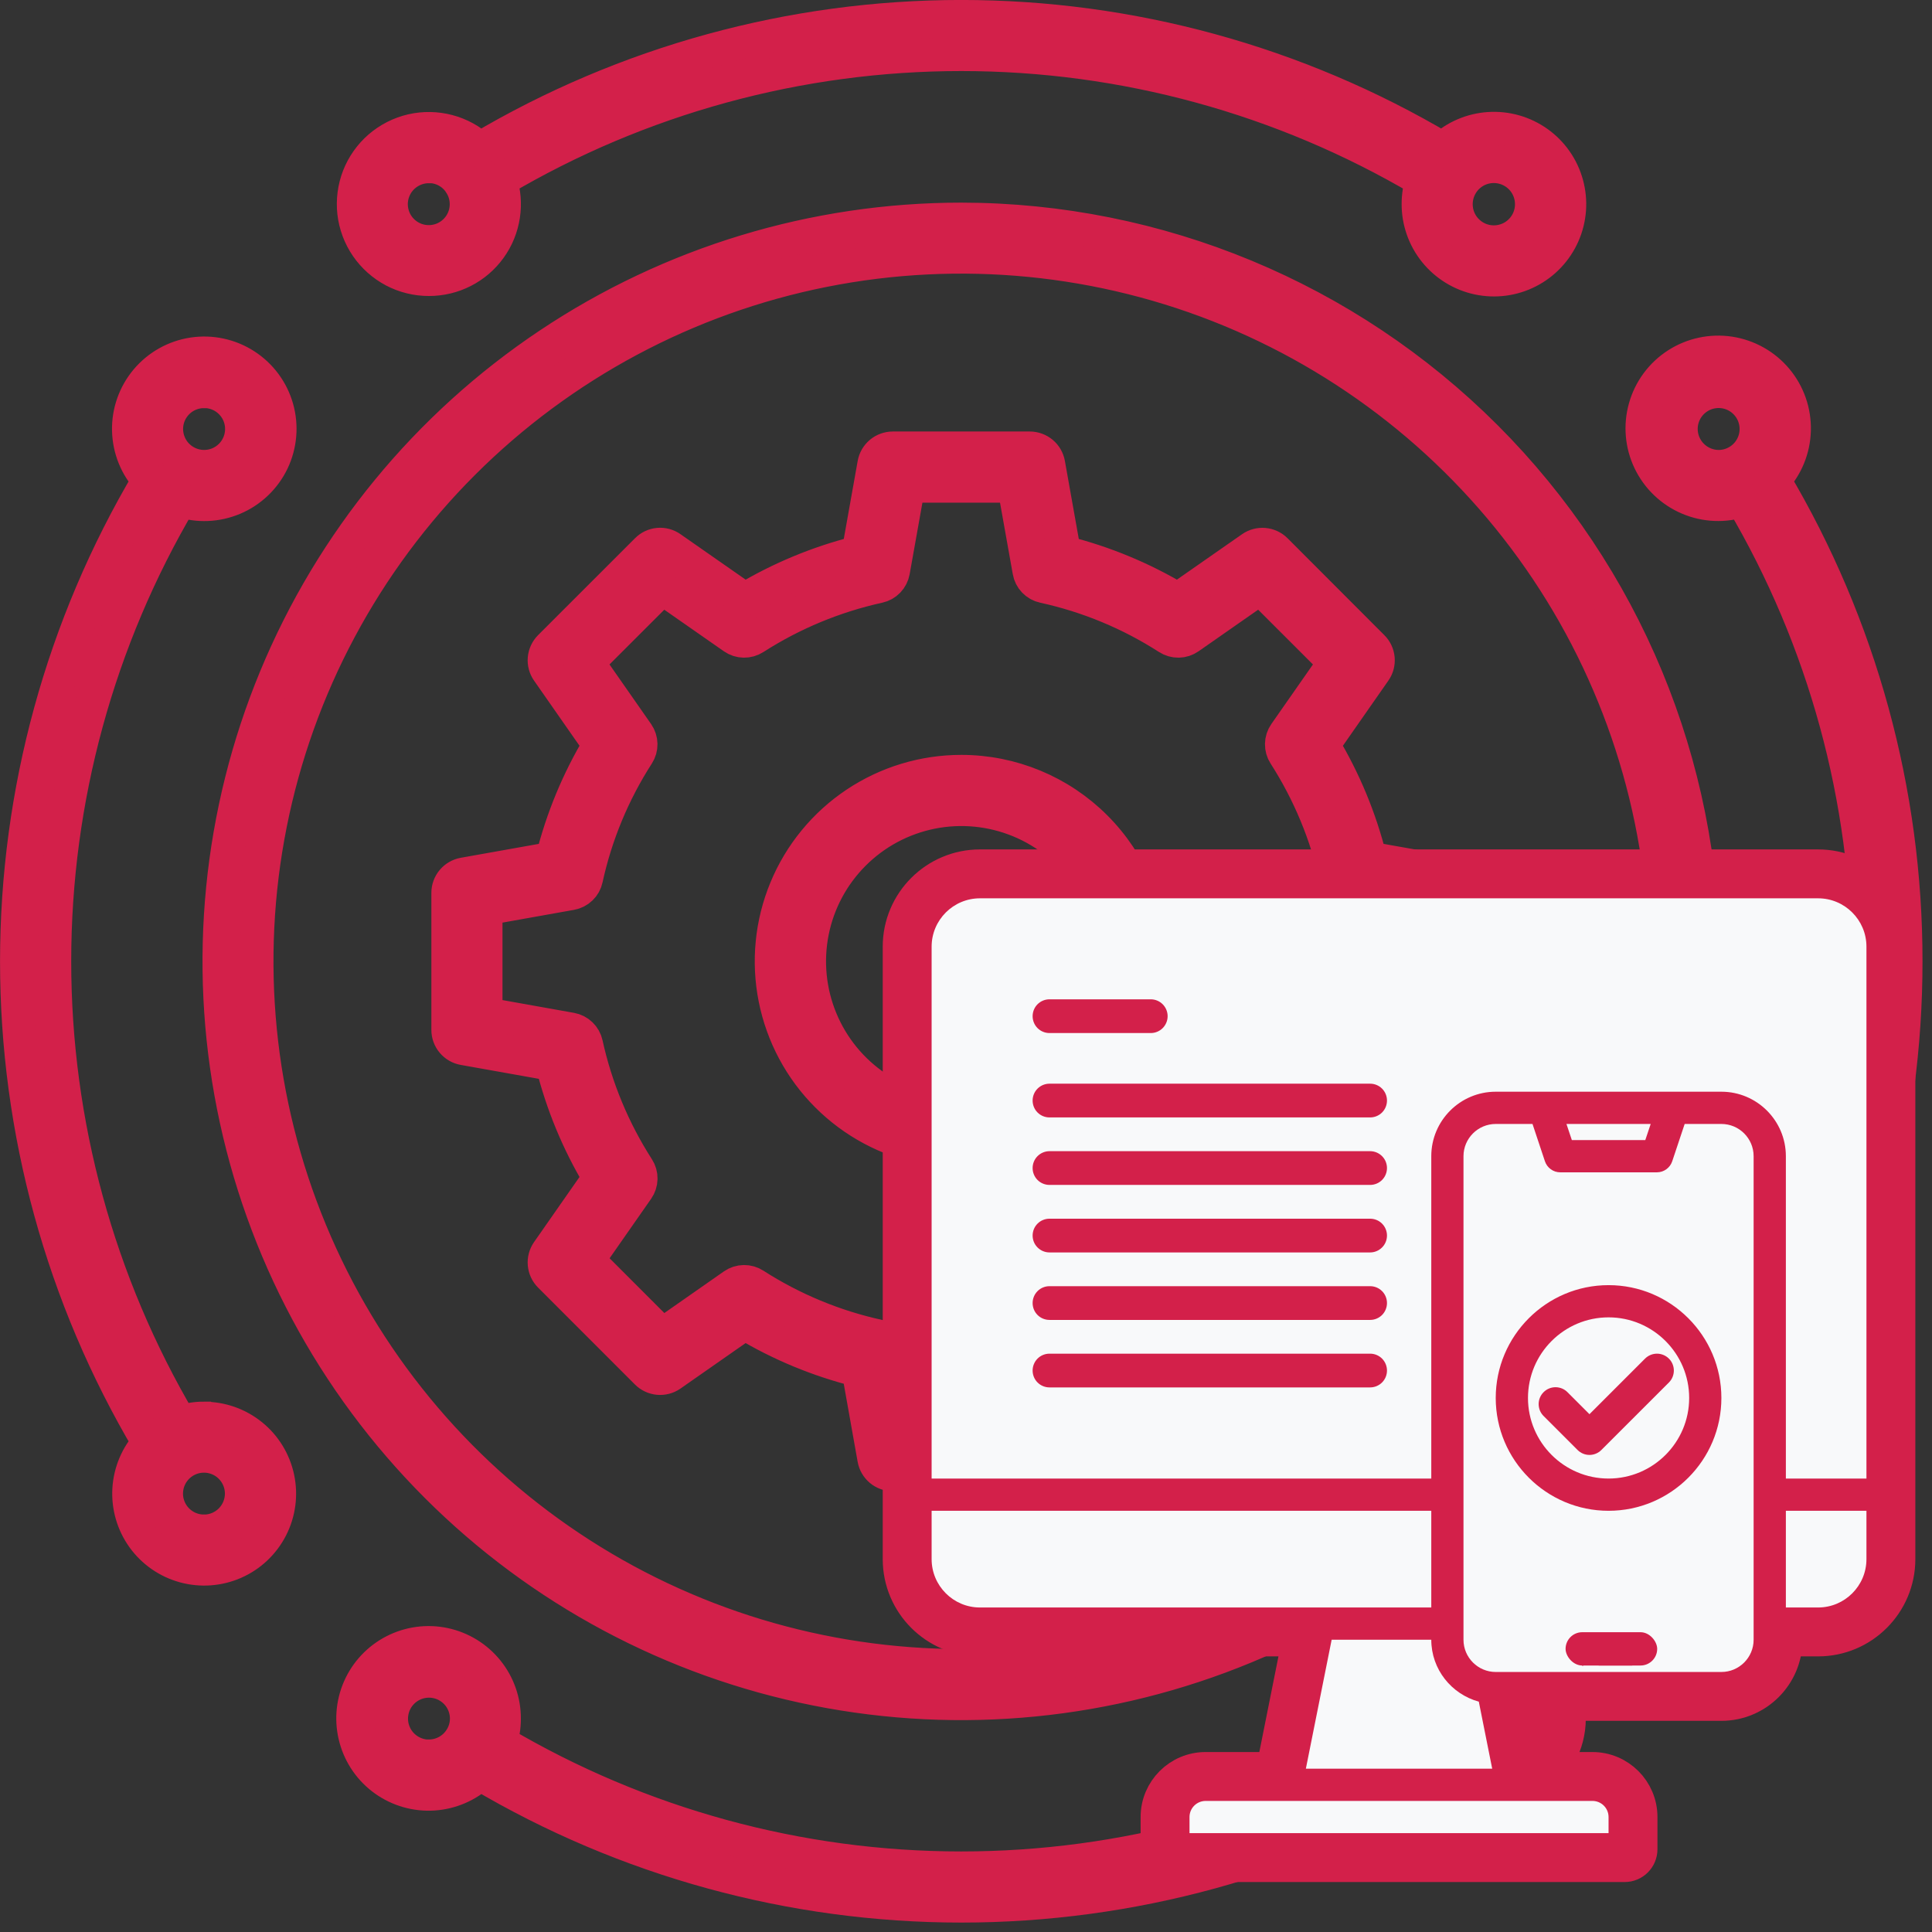
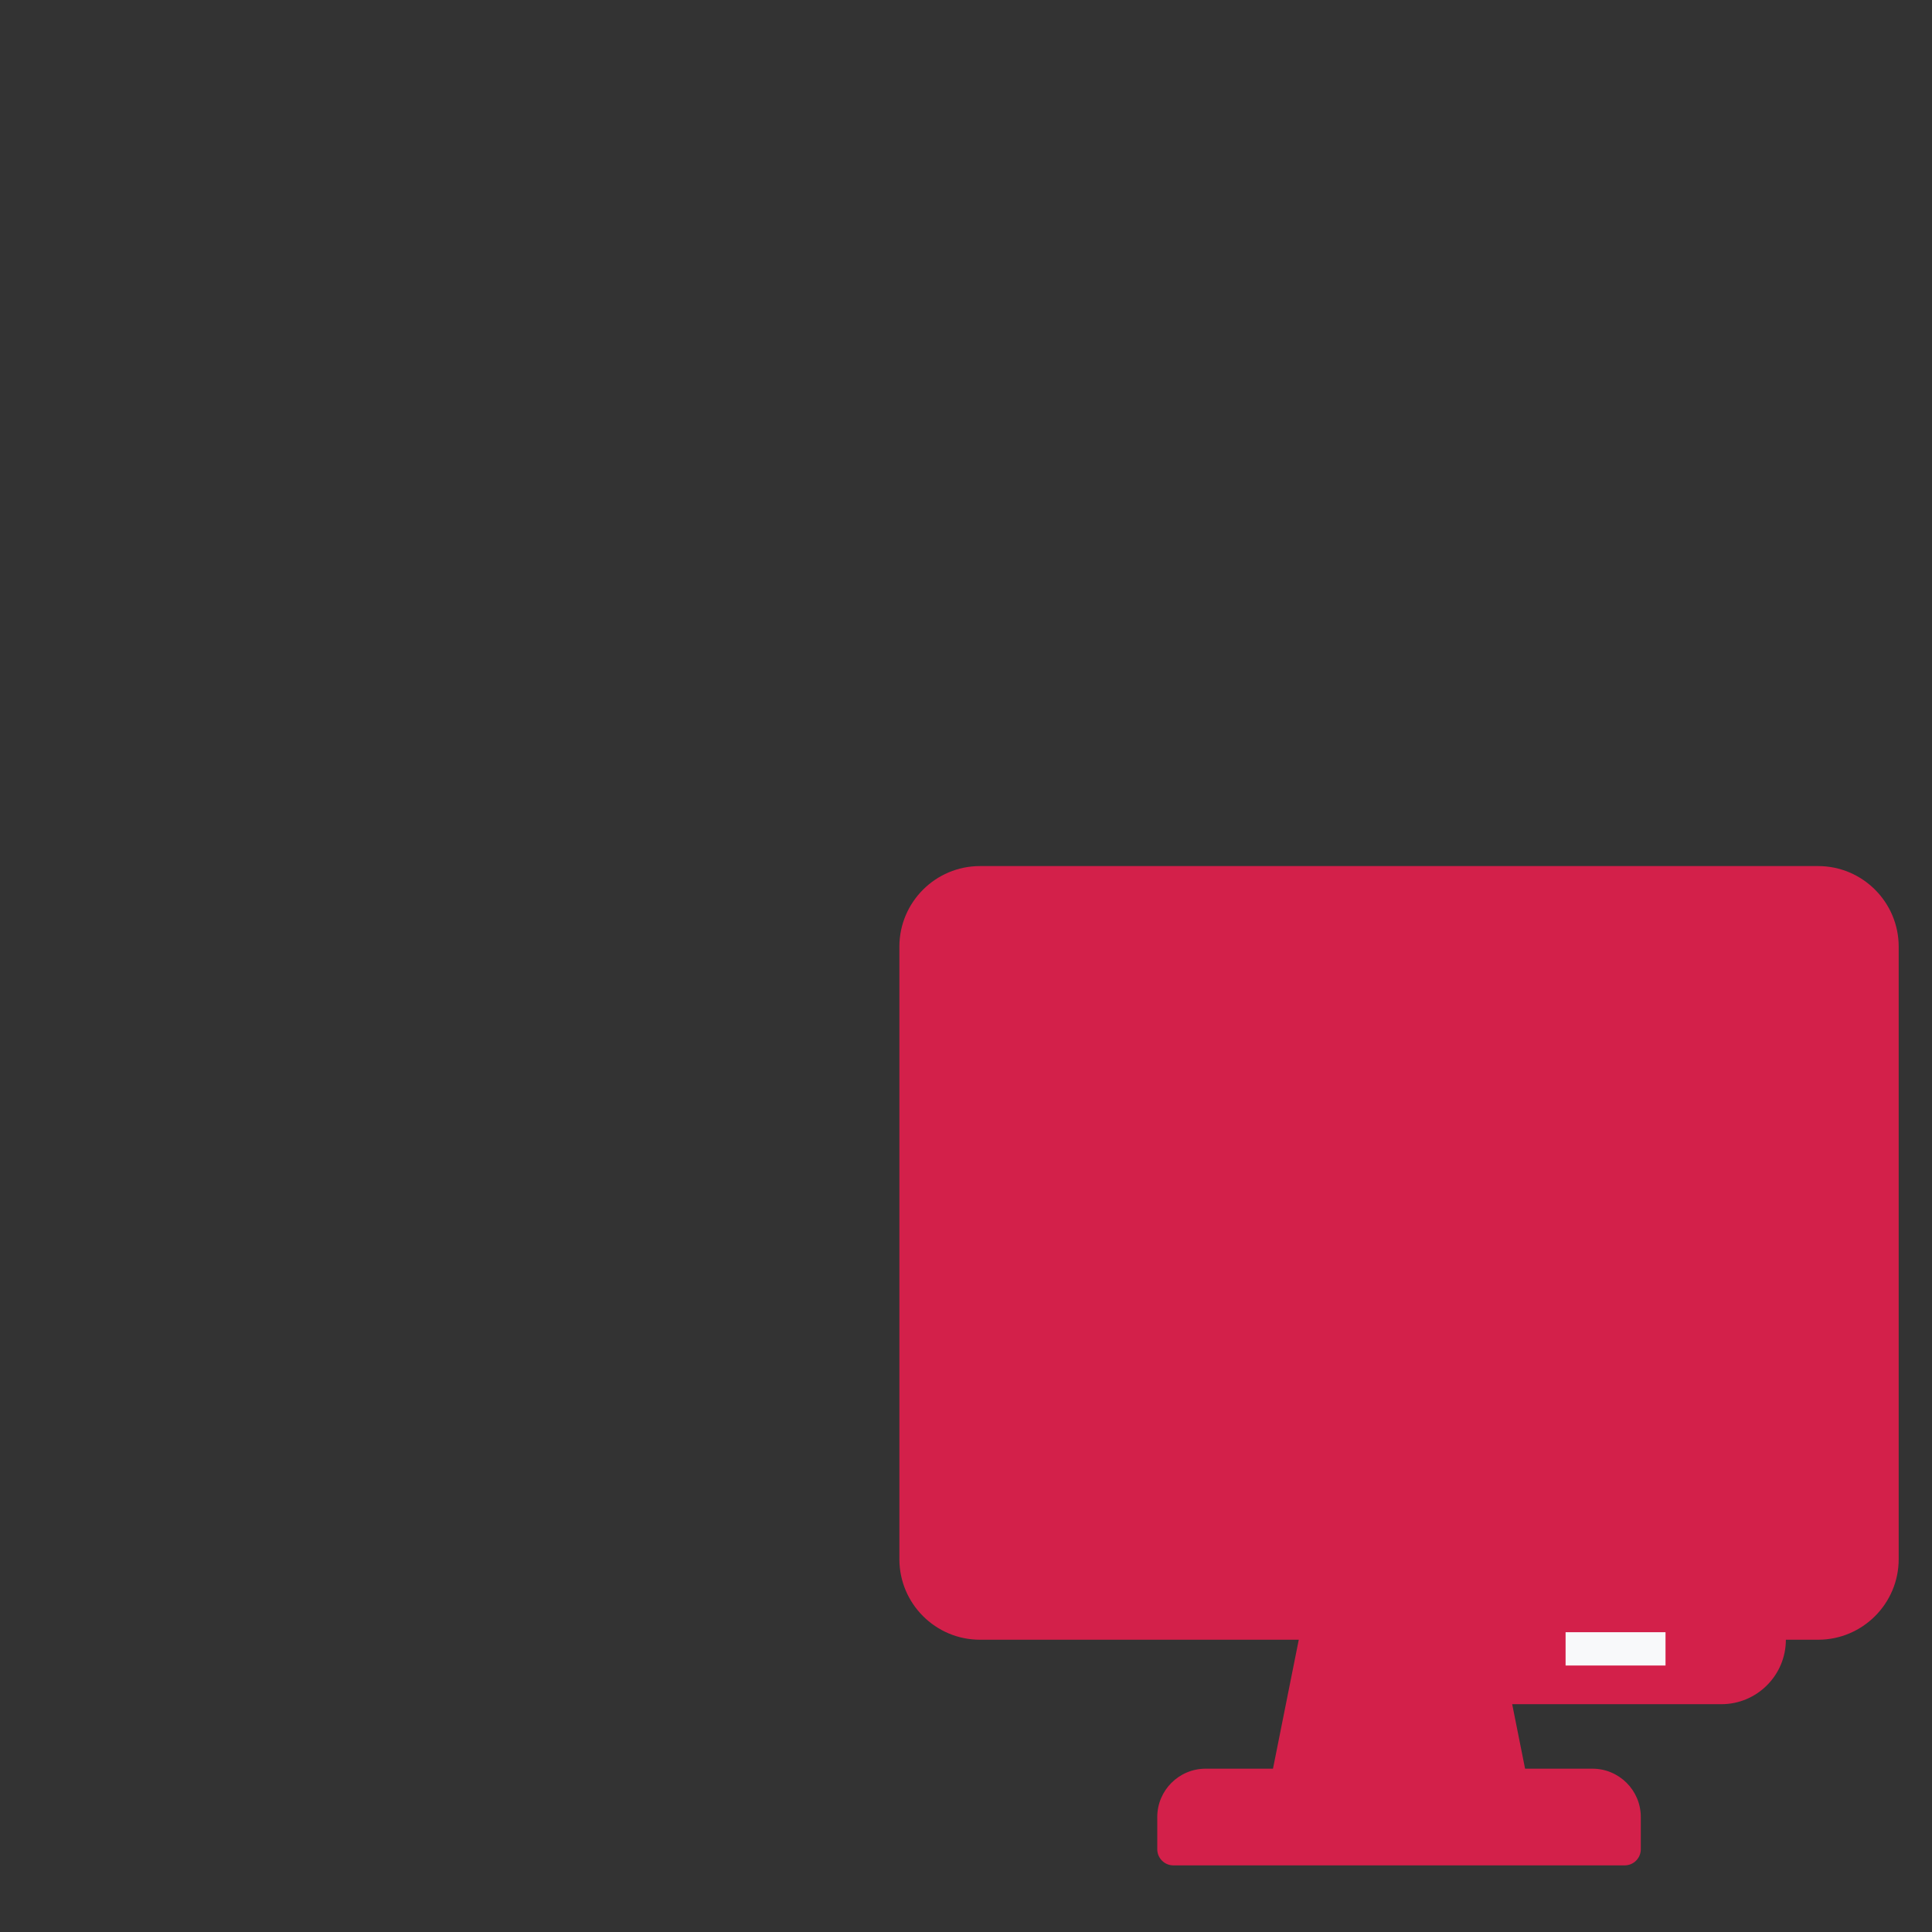
<svg xmlns="http://www.w3.org/2000/svg" width="58" height="58" viewBox="0 0 58 58" fill="none">
  <rect x="0" y="0" width="58" height="58" fill="#333333" stroke="none" />
-   <path d="M41.134 25.77C40.834 24.572 40.358 23.424 39.722 22.364L41.27 20.146C41.347 20.037 41.382 19.904 41.37 19.772C41.358 19.639 41.3 19.514 41.205 19.421L38.3 16.512C38.206 16.418 38.081 16.36 37.949 16.348C37.816 16.336 37.684 16.371 37.574 16.447L35.356 17.994C34.297 17.358 33.149 16.883 31.95 16.582L31.476 13.922C31.452 13.791 31.384 13.673 31.281 13.587C31.179 13.502 31.05 13.455 30.917 13.454H26.8C26.667 13.455 26.538 13.502 26.436 13.587C26.334 13.673 26.265 13.791 26.241 13.922L25.767 16.582C24.568 16.883 23.421 17.359 22.361 17.994L20.143 16.447C20.034 16.37 19.901 16.334 19.768 16.346C19.635 16.358 19.511 16.416 19.417 16.512L16.507 19.421C16.413 19.515 16.355 19.639 16.343 19.772C16.331 19.904 16.366 20.037 16.442 20.146L17.99 22.364C17.354 23.424 16.878 24.572 16.578 25.77L13.918 26.244C13.787 26.268 13.668 26.337 13.583 26.439C13.497 26.541 13.45 26.67 13.45 26.803V30.919C13.45 31.052 13.497 31.181 13.583 31.283C13.668 31.385 13.787 31.454 13.918 31.477L16.578 31.951C16.879 33.15 17.354 34.298 17.99 35.358L16.442 37.575C16.366 37.685 16.331 37.818 16.343 37.95C16.355 38.083 16.413 38.207 16.507 38.301L19.416 41.211C19.51 41.305 19.634 41.363 19.767 41.375C19.9 41.387 20.033 41.352 20.142 41.276L22.36 39.727C23.419 40.364 24.567 40.839 25.766 41.139L26.24 43.8C26.264 43.931 26.333 44.049 26.435 44.135C26.537 44.22 26.666 44.267 26.799 44.267H30.914C31.047 44.267 31.176 44.22 31.278 44.135C31.381 44.049 31.449 43.931 31.473 43.8L31.947 41.139C33.146 40.839 34.293 40.363 35.353 39.727L37.571 41.276C37.68 41.352 37.813 41.388 37.946 41.376C38.079 41.364 38.203 41.305 38.297 41.211L41.2 38.3C41.294 38.206 41.352 38.082 41.364 37.949C41.376 37.816 41.341 37.684 41.265 37.575L39.717 35.356C40.353 34.297 40.829 33.149 41.129 31.951L43.789 31.477C43.92 31.453 44.039 31.384 44.124 31.282C44.21 31.18 44.257 31.051 44.257 30.918V26.8C44.257 26.667 44.21 26.538 44.124 26.436C44.039 26.334 43.92 26.265 43.789 26.241L41.134 25.77ZM43.128 30.444L40.567 30.901C40.456 30.92 40.354 30.972 40.273 31.049C40.192 31.127 40.136 31.228 40.113 31.337C39.824 32.664 39.3 33.928 38.565 35.069C38.504 35.164 38.473 35.274 38.475 35.386C38.477 35.498 38.512 35.607 38.576 35.7L40.065 37.831L37.828 40.069L35.696 38.58C35.604 38.515 35.495 38.48 35.383 38.478C35.271 38.476 35.16 38.508 35.066 38.569C33.923 39.301 32.66 39.825 31.334 40.117C31.224 40.14 31.125 40.196 31.047 40.277C30.969 40.358 30.917 40.46 30.897 40.571L30.44 43.13H27.275L26.818 40.569C26.799 40.459 26.747 40.356 26.669 40.276C26.591 40.195 26.491 40.139 26.381 40.115C25.055 39.826 23.791 39.302 22.649 38.568C22.555 38.507 22.445 38.475 22.332 38.477C22.22 38.479 22.111 38.514 22.019 38.578L19.887 40.068L17.651 37.831L19.139 35.7C19.203 35.608 19.238 35.499 19.24 35.387C19.242 35.275 19.211 35.165 19.15 35.071C18.416 33.928 17.891 32.663 17.6 31.337C17.576 31.227 17.52 31.127 17.439 31.049C17.358 30.971 17.256 30.919 17.146 30.899L14.585 30.442V27.279L17.146 26.822C17.257 26.802 17.359 26.75 17.44 26.672C17.521 26.595 17.577 26.494 17.6 26.384C17.889 25.058 18.413 23.794 19.148 22.652C19.209 22.558 19.24 22.448 19.238 22.336C19.236 22.224 19.201 22.115 19.137 22.023L17.648 19.89L19.885 17.654L22.017 19.142C22.109 19.206 22.218 19.242 22.33 19.244C22.443 19.246 22.553 19.214 22.647 19.154C23.79 18.421 25.053 17.897 26.379 17.605C26.489 17.581 26.589 17.526 26.666 17.445C26.744 17.364 26.796 17.262 26.816 17.151L27.273 14.591H30.44L30.897 17.151C30.916 17.262 30.968 17.364 31.046 17.445C31.124 17.526 31.224 17.582 31.334 17.605C32.66 17.895 33.924 18.419 35.066 19.154C35.16 19.214 35.271 19.246 35.383 19.244C35.495 19.242 35.604 19.206 35.696 19.142L37.828 17.654L40.065 19.89L38.576 22.023C38.512 22.115 38.477 22.224 38.475 22.336C38.473 22.448 38.504 22.558 38.565 22.652C39.298 23.795 39.823 25.058 40.113 26.384C40.137 26.494 40.193 26.594 40.274 26.672C40.355 26.75 40.457 26.802 40.567 26.822L43.128 27.279V30.444ZM28.858 23.162C27.731 23.162 26.629 23.496 25.691 24.122C24.754 24.748 24.023 25.639 23.592 26.68C23.16 27.722 23.048 28.868 23.268 29.974C23.488 31.079 24.03 32.095 24.828 32.892C25.625 33.689 26.64 34.232 27.746 34.452C28.852 34.672 29.998 34.559 31.039 34.128C32.081 33.696 32.971 32.966 33.597 32.028C34.224 31.091 34.558 29.989 34.558 28.861C34.558 27.35 33.958 25.9 32.889 24.831C31.82 23.762 30.37 23.162 28.858 23.162ZM28.858 33.425C27.956 33.424 27.074 33.156 26.324 32.654C25.574 32.152 24.989 31.439 24.645 30.606C24.3 29.772 24.21 28.854 24.386 27.969C24.562 27.084 24.997 26.272 25.636 25.634C26.274 24.996 27.087 24.562 27.972 24.386C28.857 24.21 29.774 24.301 30.608 24.646C31.442 24.991 32.154 25.576 32.655 26.327C33.157 27.077 33.424 27.959 33.424 28.861C33.422 30.072 32.941 31.232 32.085 32.087C31.229 32.943 30.068 33.424 28.858 33.425ZM28.858 6.583C24.452 6.583 20.145 7.89 16.481 10.338C12.817 12.785 9.961 16.265 8.275 20.335C6.589 24.406 6.148 28.886 7.007 33.207C7.866 37.529 9.988 41.498 13.104 44.614C16.219 47.73 20.189 49.852 24.511 50.711C28.832 51.571 33.311 51.13 37.382 49.444C41.453 47.758 44.932 44.902 47.38 41.239C49.828 37.575 51.135 33.268 51.135 28.861C51.129 22.955 48.78 17.292 44.604 13.115C40.427 8.939 34.765 6.59 28.858 6.583ZM28.858 50.005C24.676 50.005 20.587 48.765 17.11 46.442C13.632 44.119 10.921 40.817 9.321 36.954C7.72 33.09 7.3 28.838 8.116 24.736C8.931 20.635 10.945 16.867 13.902 13.909C16.859 10.952 20.626 8.937 24.728 8.121C28.83 7.305 33.082 7.723 36.946 9.323C40.809 10.924 44.112 13.634 46.436 17.111C48.76 20.588 50 24.676 50 28.858C49.993 34.464 47.764 39.837 43.8 43.8C39.837 47.764 34.463 49.994 28.858 50.001V50.005ZM57.215 28.861C57.218 23.776 55.851 18.784 53.256 14.411C53.634 14.003 53.85 13.471 53.864 12.916C53.878 12.36 53.689 11.818 53.332 11.392C52.975 10.966 52.474 10.685 51.925 10.601C51.375 10.518 50.814 10.638 50.347 10.938C49.879 11.239 49.537 11.7 49.386 12.235C49.234 12.77 49.282 13.341 49.522 13.843C49.762 14.344 50.176 14.741 50.688 14.959C51.199 15.177 51.772 15.2 52.3 15.025C54.773 19.216 56.077 23.993 56.077 28.858C56.077 33.724 54.773 38.501 52.3 42.691C51.776 42.519 51.207 42.543 50.7 42.76C50.193 42.977 49.782 43.371 49.544 43.869C49.307 44.367 49.259 44.934 49.41 45.465C49.561 45.995 49.9 46.453 50.364 46.751C50.828 47.05 51.385 47.169 51.93 47.086C52.476 47.003 52.972 46.725 53.327 46.302C53.682 45.88 53.87 45.342 53.857 44.791C53.844 44.239 53.63 43.712 53.256 43.306C55.851 38.933 57.218 33.941 57.215 28.855V28.861ZM50.466 12.879C50.466 12.655 50.532 12.437 50.656 12.251C50.78 12.066 50.957 11.921 51.163 11.835C51.369 11.75 51.596 11.728 51.815 11.771C52.034 11.815 52.236 11.922 52.393 12.08C52.551 12.238 52.659 12.439 52.702 12.658C52.746 12.877 52.724 13.104 52.638 13.31C52.553 13.517 52.408 13.693 52.222 13.817C52.037 13.941 51.818 14.008 51.595 14.008C51.296 14.007 51.009 13.887 50.798 13.676C50.586 13.464 50.467 13.178 50.466 12.879ZM51.595 45.969C51.372 45.969 51.154 45.903 50.968 45.779C50.782 45.655 50.638 45.479 50.552 45.273C50.467 45.066 50.444 44.839 50.488 44.62C50.531 44.401 50.639 44.2 50.797 44.042C50.955 43.884 51.156 43.777 51.375 43.733C51.594 43.69 51.821 43.712 52.027 43.797C52.233 43.883 52.41 44.028 52.534 44.213C52.658 44.399 52.724 44.617 52.724 44.84C52.723 45.14 52.604 45.426 52.392 45.638C52.181 45.849 51.894 45.969 51.595 45.969ZM12.875 8.386C13.233 8.387 13.587 8.303 13.906 8.14C14.225 7.978 14.501 7.742 14.711 7.451C14.921 7.161 15.058 6.825 15.112 6.47C15.166 6.116 15.136 5.754 15.022 5.414C19.212 2.939 23.99 1.633 28.857 1.633C33.723 1.633 38.501 2.939 42.691 5.414C42.616 5.642 42.578 5.881 42.578 6.12C42.576 6.642 42.754 7.149 43.082 7.555C43.41 7.961 43.868 8.242 44.378 8.35C44.889 8.459 45.421 8.388 45.886 8.149C46.35 7.911 46.718 7.52 46.928 7.042C47.138 6.564 47.177 6.029 47.038 5.526C46.9 5.022 46.592 4.582 46.167 4.279C45.742 3.976 45.226 3.829 44.705 3.862C44.184 3.895 43.69 4.107 43.307 4.461C38.933 1.868 33.942 0.499 28.857 0.499C23.772 0.499 18.781 1.868 14.407 4.461C14.136 4.212 13.809 4.032 13.453 3.938C13.097 3.844 12.723 3.838 12.365 3.92C12.006 4.003 11.673 4.173 11.394 4.413C11.116 4.654 10.9 4.959 10.766 5.302C10.633 5.645 10.585 6.016 10.626 6.382C10.668 6.748 10.799 7.098 11.007 7.402C11.215 7.705 11.494 7.954 11.819 8.126C12.145 8.297 12.508 8.387 12.876 8.386H12.875ZM44.84 4.995C45.093 4.994 45.338 5.077 45.539 5.231C45.739 5.385 45.882 5.601 45.945 5.846C46.008 6.09 45.988 6.349 45.888 6.581C45.788 6.813 45.613 7.004 45.392 7.126C45.17 7.247 44.915 7.291 44.665 7.251C44.416 7.211 44.187 7.088 44.015 6.903C43.843 6.719 43.738 6.482 43.716 6.23C43.694 5.978 43.756 5.727 43.893 5.514L43.91 5.488C44.014 5.336 44.153 5.212 44.315 5.126C44.478 5.04 44.659 4.995 44.843 4.995H44.84ZM12.875 4.995C13.058 4.996 13.238 5.041 13.399 5.126C13.561 5.212 13.699 5.336 13.802 5.486V5.492C13.802 5.498 13.808 5.501 13.811 5.503C13.935 5.688 14.001 5.905 14.001 6.127C14.002 6.351 13.936 6.569 13.812 6.755C13.688 6.941 13.512 7.086 13.306 7.172C13.099 7.258 12.872 7.28 12.653 7.237C12.434 7.194 12.232 7.086 12.074 6.928C11.916 6.771 11.809 6.57 11.765 6.35C11.721 6.131 11.743 5.904 11.829 5.698C11.914 5.491 12.059 5.315 12.245 5.191C12.43 5.067 12.649 5 12.872 5L12.875 4.995ZM6.123 42.578C5.883 42.578 5.645 42.617 5.417 42.694C2.943 38.503 1.638 33.726 1.638 28.86C1.638 23.994 2.943 19.218 5.417 15.027C5.941 15.202 6.511 15.178 7.02 14.962C7.528 14.746 7.941 14.352 8.18 13.854C8.418 13.356 8.467 12.787 8.317 12.256C8.167 11.724 7.827 11.265 7.363 10.966C6.899 10.666 6.341 10.546 5.795 10.628C5.249 10.71 4.751 10.989 4.395 11.412C4.04 11.835 3.85 12.373 3.863 12.925C3.876 13.478 4.089 14.006 4.464 14.412C1.87 18.786 0.501 23.777 0.501 28.863C0.501 33.947 1.87 38.939 4.464 43.312C4.113 43.695 3.905 44.186 3.873 44.704C3.842 45.222 3.99 45.735 4.292 46.157C4.594 46.578 5.032 46.883 5.533 47.02C6.033 47.157 6.565 47.118 7.04 46.909C7.515 46.7 7.903 46.334 8.14 45.872C8.377 45.41 8.448 44.881 8.34 44.373C8.233 43.866 7.955 43.41 7.551 43.084C7.148 42.758 6.645 42.58 6.126 42.581L6.123 42.578ZM6.123 11.749C6.3 11.749 6.475 11.79 6.634 11.869C6.792 11.948 6.929 12.064 7.035 12.206C7.141 12.348 7.211 12.513 7.241 12.688C7.271 12.863 7.259 13.042 7.207 13.211C7.155 13.38 7.063 13.535 6.94 13.663C6.817 13.79 6.666 13.887 6.499 13.945C6.331 14.003 6.153 14.021 5.977 13.997C5.802 13.974 5.634 13.909 5.488 13.809C5.289 13.673 5.139 13.477 5.06 13.249C4.98 13.022 4.976 12.775 5.047 12.545C5.119 12.315 5.262 12.114 5.456 11.971C5.65 11.828 5.885 11.752 6.126 11.752L6.123 11.749ZM6.123 45.968C5.9 45.968 5.681 45.902 5.496 45.778C5.31 45.654 5.165 45.478 5.08 45.271C4.994 45.065 4.972 44.838 5.016 44.619C5.059 44.4 5.167 44.199 5.325 44.041C5.483 43.883 5.684 43.776 5.903 43.732C6.122 43.689 6.35 43.711 6.556 43.797C6.762 43.882 6.938 44.027 7.062 44.213C7.186 44.399 7.252 44.617 7.252 44.84C7.251 45.14 7.132 45.426 6.921 45.638C6.709 45.849 6.422 45.969 6.123 45.969V45.968ZM44.84 49.333C44.482 49.332 44.13 49.417 43.811 49.58C43.492 49.742 43.217 49.978 43.007 50.268C42.797 50.557 42.659 50.893 42.604 51.246C42.549 51.6 42.578 51.962 42.69 52.301C38.5 54.776 33.723 56.082 28.857 56.082C23.991 56.082 19.214 54.776 15.024 52.301C15.099 52.074 15.138 51.835 15.137 51.596C15.139 51.074 14.961 50.567 14.633 50.161C14.305 49.755 13.848 49.474 13.337 49.365C12.826 49.257 12.294 49.328 11.829 49.567C11.365 49.805 10.997 50.196 10.787 50.674C10.577 51.151 10.538 51.687 10.677 52.19C10.815 52.694 11.123 53.134 11.548 53.437C11.973 53.739 12.489 53.887 13.01 53.854C13.531 53.82 14.025 53.609 14.408 53.255C18.782 55.848 23.773 57.217 28.858 57.217C33.943 57.217 38.934 55.848 43.308 53.255C43.578 53.505 43.906 53.685 44.262 53.78C44.618 53.875 44.992 53.882 45.351 53.799C45.71 53.717 46.043 53.548 46.322 53.307C46.601 53.067 46.817 52.761 46.951 52.418C47.085 52.075 47.134 51.705 47.092 51.339C47.05 50.972 46.92 50.622 46.712 50.318C46.504 50.014 46.225 49.765 45.899 49.593C45.573 49.422 45.211 49.332 44.842 49.333H44.84ZM12.878 52.724C12.655 52.724 12.437 52.657 12.251 52.533C12.065 52.409 11.92 52.233 11.835 52.026C11.749 51.82 11.727 51.593 11.771 51.374C11.814 51.155 11.922 50.954 12.08 50.796C12.238 50.638 12.439 50.531 12.658 50.487C12.877 50.444 13.104 50.466 13.31 50.551C13.516 50.637 13.693 50.782 13.817 50.967C13.941 51.153 14.007 51.371 14.007 51.594C14.007 51.81 13.944 52.021 13.826 52.202L13.809 52.227C13.706 52.38 13.566 52.504 13.404 52.59C13.241 52.676 13.06 52.721 12.876 52.721L12.878 52.724ZM44.84 52.724C44.656 52.723 44.474 52.677 44.311 52.59C44.148 52.503 44.01 52.377 43.907 52.224L43.896 52.203C43.76 51.993 43.698 51.743 43.72 51.493C43.742 51.243 43.846 51.008 44.017 50.824C44.187 50.64 44.414 50.519 44.662 50.478C44.909 50.438 45.163 50.481 45.383 50.601C45.603 50.721 45.777 50.911 45.878 51.141C45.978 51.37 45.999 51.627 45.937 51.87C45.875 52.113 45.733 52.329 45.535 52.482C45.337 52.636 45.094 52.72 44.843 52.719L44.84 52.724Z" fill="#D3204A" stroke="#D3204A" />
  <path d="M54.581 26H29.419C28.085 26 27 27.085 27 28.419V46.806C27 48.141 28.085 49.226 29.419 49.226H38.99L38.216 53.097H36.194C35.393 53.097 34.742 53.748 34.742 54.548V55.516C34.742 55.645 34.793 55.767 34.884 55.858C34.974 55.949 35.097 56 35.226 56H48.774C48.903 56 49.026 55.949 49.116 55.858C49.207 55.767 49.258 55.645 49.258 55.516V54.548C49.258 53.748 48.607 53.097 47.806 53.097H45.784L45.397 51.161H51.677C52.745 51.161 53.613 50.293 53.613 49.226H54.581C55.915 49.226 57 48.141 57 46.806V28.419C57 27.085 55.915 26 54.581 26ZM48.29 38.581C46.423 38.581 44.903 40.1 44.903 41.968C44.903 43.836 46.423 45.355 48.29 45.355C50.158 45.355 51.677 43.836 51.677 41.968C51.677 40.1 50.158 38.581 48.29 38.581ZM48.29 44.387C46.956 44.387 45.871 43.302 45.871 41.968C45.871 40.634 46.956 39.548 48.29 39.548C49.624 39.548 50.71 40.634 50.71 41.968C50.71 43.302 49.624 44.387 48.29 44.387Z" fill="#D3204A" />
-   <path d="M53.613 44.387V34.71C53.613 33.642 52.745 32.774 51.677 32.774H44.903M49.555 33.742H47.026L47.188 34.226M27.968 45.355V46.806C27.968 47.607 28.619 48.258 29.419 48.258H42.968M35.71 54.548V55.032H48.29V54.548C48.29 54.282 48.074 54.065 47.806 54.065M39.977 49.226L39.203 53.097H44.797L44.395 51.085M50.201 34.863C50.135 35.06 49.95 35.194 49.742 35.194H46.839C46.737 35.194 46.638 35.162 46.556 35.102C46.474 35.043 46.412 34.959 46.38 34.863L46.007 33.742H44.903C44.37 33.742 43.935 34.176 43.935 34.71V49.226C43.935 49.76 44.37 50.194 44.903 50.194H51.677C52.211 50.194 52.645 49.76 52.645 49.226V34.71C52.645 34.176 52.211 33.742 51.677 33.742M53.613 48.258H54.581C55.381 48.258 56.032 47.607 56.032 46.806V45.355M32.323 30.355C32.194 30.355 32.071 30.406 31.98 30.497C31.89 30.587 31.839 30.71 31.839 30.839C31.839 30.967 31.89 31.09 31.98 31.181C32.071 31.272 32.194 31.323 32.323 31.323C32.451 31.323 35.226 31.323 35.226 31.323C35.354 31.323 35.477 31.272 35.568 31.181C35.659 31.09 35.71 30.967 35.71 30.839C35.71 30.71 35.659 30.587 35.568 30.497M32.323 32.774C32.194 32.774 32.071 32.825 31.98 32.916C31.89 33.007 31.839 33.13 31.839 33.258C31.839 33.386 31.89 33.51 31.98 33.6C32.071 33.691 32.194 33.742 32.323 33.742H41.516C41.645 33.742 41.767 33.691 41.858 33.6C41.949 33.51 42 33.386 42 33.258C42 33.13 41.949 33.007 41.858 32.916M32.323 34.71C32.194 34.71 32.071 34.761 31.98 34.851C31.89 34.942 31.839 35.065 31.839 35.194C31.839 35.322 31.89 35.445 31.98 35.536C32.071 35.626 32.194 35.677 32.323 35.677H41.516C41.645 35.677 41.767 35.626 41.858 35.536C41.949 35.445 42 35.322 42 35.194C42 35.065 41.949 34.942 41.858 34.851M32.323 36.645C32.194 36.645 32.071 36.696 31.98 36.787C31.89 36.878 31.839 37.001 31.839 37.129C31.839 37.257 31.89 37.38 31.98 37.471C32.071 37.562 32.194 37.613 32.323 37.613H41.516C41.645 37.613 41.767 37.562 41.858 37.471C41.949 37.38 42 37.257 42 37.129C42 37.001 41.949 36.878 41.858 36.787M32.323 38.581C32.194 38.581 32.071 38.632 31.98 38.722C31.89 38.813 31.839 38.936 31.839 39.065C31.839 39.193 31.89 39.316 31.98 39.407C32.071 39.497 32.194 39.548 32.323 39.548H41.516C41.645 39.548 41.767 39.497 41.858 39.407C41.949 39.316 42 39.193 42 39.065C42 38.936 41.949 38.813 41.858 38.722M32.323 40.516C32.194 40.516 32.071 40.567 31.98 40.658C31.89 40.749 31.839 40.872 31.839 41C31.839 41.128 31.89 41.251 31.98 41.342C32.071 41.433 32.194 41.484 32.323 41.484H41.516C41.645 41.484 41.767 41.433 41.858 41.342C41.949 41.251 42 41.128 42 41C42 40.872 41.949 40.749 41.858 40.658M47.806 48.742C47.678 48.742 47.555 48.793 47.464 48.884C47.374 48.974 47.323 49.097 47.323 49.226C47.323 49.354 47.374 49.477 47.464 49.568C47.555 49.659 47.678 49.71 47.806 49.71H48.774C48.903 49.71 49.026 49.659 49.116 49.568C49.207 49.477 49.258 49.354 49.258 49.226C49.258 49.097 49.207 48.974 49.116 48.884M47.181 41.626C47.136 41.579 47.083 41.543 47.024 41.517C46.965 41.492 46.901 41.478 46.837 41.478C46.773 41.477 46.709 41.49 46.65 41.514C46.59 41.538 46.536 41.574 46.491 41.62C46.445 41.665 46.409 41.719 46.385 41.779C46.361 41.838 46.348 41.902 46.349 41.966C46.349 42.03 46.363 42.094 46.388 42.153C46.413 42.212 46.45 42.265 46.497 42.31L47.464 43.278C47.509 43.323 47.562 43.358 47.621 43.383C47.68 43.407 47.743 43.42 47.806 43.42C47.87 43.42 47.933 43.407 47.992 43.383C48.05 43.358 48.104 43.323 48.148 43.278L50.084 41.342C50.175 41.251 50.226 41.128 50.226 41C50.226 40.872 50.175 40.749 50.084 40.658C49.993 40.567 49.87 40.516 49.742 40.516C49.614 40.516 49.491 40.567 49.4 40.658M54.581 26H29.419C28.085 26 27 27.085 27 28.419V46.806C27 48.141 28.085 49.226 29.419 49.226H38.99L38.216 53.097H36.194C35.393 53.097 34.742 53.748 34.742 54.548V55.516C34.742 55.645 34.793 55.767 34.884 55.858C34.974 55.949 35.097 56 35.226 56H48.774C48.903 56 49.026 55.949 49.116 55.858C49.207 55.767 49.258 55.645 49.258 55.516V54.548C49.258 53.748 48.607 53.097 47.806 53.097H45.784L45.397 51.161H51.677C52.745 51.161 53.613 50.293 53.613 49.226H54.581C55.915 49.226 57 48.141 57 46.806V28.419C57 27.085 55.915 26 54.581 26ZM48.29 38.581C46.423 38.581 44.903 40.1 44.903 41.968C44.903 43.836 46.423 45.355 48.29 45.355C50.158 45.355 51.677 43.836 51.677 41.968C51.677 40.1 50.158 38.581 48.29 38.581ZM48.29 44.387C46.956 44.387 45.871 43.302 45.871 41.968C45.871 40.634 46.956 39.548 48.29 39.548C49.624 39.548 50.71 40.634 50.71 41.968C50.71 43.302 49.624 44.387 48.29 44.387Z" stroke="#D3204A" />
-   <path d="M29.419 26.968H54.581C55.381 26.968 56.032 27.619 56.032 28.419V44.387H53.613V34.71C53.613 33.642 52.745 32.774 51.677 32.774H44.903C43.836 32.774 42.968 33.642 42.968 34.71V44.387H27.968V28.419C27.968 27.619 28.619 26.968 29.419 26.968ZM49.555 33.742L49.393 34.226H47.188L47.026 33.742H49.555ZM27.968 46.806V45.355H42.968V48.258H29.419C28.619 48.258 27.968 47.607 27.968 46.806ZM48.29 54.548V55.032H35.71V54.548C35.71 54.282 35.927 54.065 36.194 54.065H47.806C48.074 54.065 48.29 54.282 48.29 54.548ZM39.203 53.097L39.977 49.226H42.968C42.968 50.116 43.575 50.86 44.395 51.085L44.797 53.097H39.203ZM52.645 49.226C52.645 49.76 52.211 50.194 51.677 50.194H44.903C44.37 50.194 43.935 49.76 43.935 49.226V34.71C43.935 34.176 44.37 33.742 44.903 33.742H46.007L46.38 34.863C46.412 34.959 46.474 35.043 46.556 35.102C46.638 35.162 46.737 35.194 46.839 35.194H49.742C49.95 35.194 50.135 35.06 50.201 34.863L50.575 33.742H51.677C52.211 33.742 52.645 34.176 52.645 34.71V49.226ZM54.581 48.258H53.613V45.355H56.032V46.806C56.032 47.607 55.381 48.258 54.581 48.258ZM31.839 30.839C31.839 30.71 31.89 30.587 31.98 30.497C32.071 30.406 32.194 30.355 32.323 30.355H35.226C35.354 30.355 35.477 30.406 35.568 30.497C35.659 30.587 35.71 30.71 35.71 30.839C35.71 30.967 35.659 31.09 35.568 31.181C35.477 31.272 35.354 31.323 35.226 31.323H32.323C32.194 31.323 32.071 31.272 31.98 31.181C31.89 31.09 31.839 30.967 31.839 30.839ZM31.839 33.258C31.839 33.13 31.89 33.007 31.98 32.916C32.071 32.825 32.194 32.774 32.323 32.774H41.516C41.645 32.774 41.767 32.825 41.858 32.916C41.949 33.007 42 33.13 42 33.258C42 33.386 41.949 33.51 41.858 33.6C41.767 33.691 41.645 33.742 41.516 33.742H32.323C32.194 33.742 32.071 33.691 31.98 33.6C31.89 33.51 31.839 33.386 31.839 33.258ZM31.839 35.194C31.839 35.065 31.89 34.942 31.98 34.851C32.071 34.761 32.194 34.71 32.323 34.71H41.516C41.645 34.71 41.767 34.761 41.858 34.851C41.949 34.942 42 35.065 42 35.194C42 35.322 41.949 35.445 41.858 35.536C41.767 35.626 41.645 35.677 41.516 35.677H32.323C32.194 35.677 32.071 35.626 31.98 35.536C31.89 35.445 31.839 35.322 31.839 35.194ZM31.839 37.129C31.839 37.001 31.89 36.878 31.98 36.787C32.071 36.696 32.194 36.645 32.323 36.645H41.516C41.645 36.645 41.767 36.696 41.858 36.787C41.949 36.878 42 37.001 42 37.129C42 37.257 41.949 37.38 41.858 37.471C41.767 37.562 41.645 37.613 41.516 37.613H32.323C32.194 37.613 32.071 37.562 31.98 37.471C31.89 37.38 31.839 37.257 31.839 37.129ZM31.839 39.065C31.839 38.936 31.89 38.813 31.98 38.722C32.071 38.632 32.194 38.581 32.323 38.581H41.516C41.645 38.581 41.767 38.632 41.858 38.722C41.949 38.813 42 38.936 42 39.065C42 39.193 41.949 39.316 41.858 39.407C41.767 39.497 41.645 39.548 41.516 39.548H32.323C32.194 39.548 32.071 39.497 31.98 39.407C31.89 39.316 31.839 39.193 31.839 39.065ZM31.839 41C31.839 40.872 31.89 40.749 31.98 40.658C32.071 40.567 32.194 40.516 32.323 40.516H41.516C41.645 40.516 41.767 40.567 41.858 40.658C41.949 40.749 42 40.872 42 41C42 41.128 41.949 41.251 41.858 41.342C41.767 41.433 41.645 41.484 41.516 41.484H32.323C32.194 41.484 32.071 41.433 31.98 41.342C31.89 41.251 31.839 41.128 31.839 41ZM49.258 49.226C49.258 49.354 49.207 49.477 49.116 49.568C49.026 49.659 48.903 49.71 48.774 49.71H47.806C47.678 49.71 47.555 49.659 47.464 49.568C47.374 49.477 47.323 49.354 47.323 49.226C47.323 49.097 47.374 48.974 47.464 48.884C47.555 48.793 47.678 48.742 47.806 48.742H48.774C48.903 48.742 49.026 48.793 49.116 48.884C49.207 48.974 49.258 49.097 49.258 49.226ZM50.084 40.658C50.175 40.749 50.226 40.872 50.226 41C50.226 41.128 50.175 41.251 50.084 41.342L48.149 43.278C48.104 43.323 48.05 43.358 47.992 43.383C47.933 43.407 47.87 43.42 47.806 43.42C47.743 43.42 47.68 43.407 47.621 43.383C47.562 43.358 47.509 43.323 47.464 43.278L46.497 42.31C46.45 42.265 46.413 42.212 46.388 42.153C46.363 42.094 46.349 42.03 46.349 41.966C46.348 41.902 46.361 41.838 46.385 41.779C46.409 41.719 46.445 41.665 46.491 41.62C46.536 41.574 46.59 41.538 46.65 41.514C46.709 41.49 46.773 41.477 46.837 41.478C46.901 41.478 46.965 41.492 47.024 41.517C47.083 41.543 47.136 41.579 47.181 41.626L47.806 42.251L49.4 40.658C49.491 40.567 49.614 40.516 49.742 40.516C49.87 40.516 49.993 40.567 50.084 40.658ZM48.29 38.581C46.423 38.581 44.903 40.1 44.903 41.968C44.903 43.836 46.423 45.355 48.29 45.355C50.158 45.355 51.677 43.836 51.677 41.968C51.677 40.1 50.158 38.581 48.29 38.581ZM48.29 44.387C46.956 44.387 45.871 43.302 45.871 41.968C45.871 40.634 46.956 39.548 48.29 39.548C49.624 39.548 50.71 40.634 50.71 41.968C50.71 43.302 49.624 44.387 48.29 44.387Z" fill="#F8F9FA" />
-   <path d="M31 30.507C31 30.372 31.053 30.243 31.148 30.148C31.243 30.053 31.372 30 31.507 30H34.546C34.68 30 34.809 30.053 34.904 30.148C34.999 30.243 35.053 30.372 35.053 30.507C35.053 30.641 34.999 30.77 34.904 30.865C34.809 30.96 34.68 31.013 34.546 31.013H31.507C31.372 31.013 31.243 30.96 31.148 30.865C31.053 30.77 31 30.641 31 30.507ZM31 33.039C31 32.905 31.053 32.776 31.148 32.681C31.243 32.586 31.372 32.533 31.507 32.533H41.132C41.266 32.533 41.395 32.586 41.49 32.681C41.585 32.776 41.638 32.905 41.638 33.039C41.638 33.174 41.585 33.303 41.49 33.398C41.395 33.493 41.266 33.546 41.132 33.546H31.507C31.372 33.546 31.243 33.493 31.148 33.398C31.053 33.303 31 33.174 31 33.039ZM31 35.066C31 34.931 31.053 34.803 31.148 34.708C31.243 34.613 31.372 34.559 31.507 34.559H41.132C41.266 34.559 41.395 34.613 41.49 34.708C41.585 34.803 41.638 34.931 41.638 35.066C41.638 35.2 41.585 35.329 41.49 35.424C41.395 35.519 41.266 35.572 41.132 35.572H31.507C31.372 35.572 31.243 35.519 31.148 35.424C31.053 35.329 31 35.2 31 35.066ZM31 37.092C31 36.958 31.053 36.829 31.148 36.734C31.243 36.639 31.372 36.586 31.507 36.586H41.132C41.266 36.586 41.395 36.639 41.49 36.734C41.585 36.829 41.638 36.958 41.638 37.092C41.638 37.227 41.585 37.355 41.49 37.45C41.395 37.545 41.266 37.599 41.132 37.599H31.507C31.372 37.599 31.243 37.545 31.148 37.45C31.053 37.355 31 37.227 31 37.092ZM31 39.118C31 38.984 31.053 38.855 31.148 38.76C31.243 38.665 31.372 38.612 31.507 38.612H41.132C41.266 38.612 41.395 38.665 41.49 38.76C41.585 38.855 41.638 38.984 41.638 39.118C41.638 39.253 41.585 39.382 41.49 39.477C41.395 39.572 41.266 39.625 41.132 39.625H31.507C31.372 39.625 31.243 39.572 31.148 39.477C31.053 39.382 31 39.253 31 39.118ZM31 41.145C31 41.01 31.053 40.882 31.148 40.786C31.243 40.691 31.372 40.638 31.507 40.638H41.132C41.266 40.638 41.395 40.691 41.49 40.786C41.585 40.882 41.638 41.01 41.638 41.145C41.638 41.279 41.585 41.408 41.49 41.503C41.395 41.598 41.266 41.651 41.132 41.651H31.507C31.372 41.651 31.243 41.598 31.148 41.503C31.053 41.408 31 41.279 31 41.145ZM49.237 49.757C49.237 49.891 49.095 49.905 49 50H48C47.866 50 48.095 49.595 48 49.5C47.905 49.405 47.5 50.134 47.5 50C47.5 49.866 47.264 49.493 47.359 49.398C47.454 49.303 47.583 49.25 47.717 49.25H48.73C48.865 49.25 48.994 49.303 49.089 49.398C49.184 49.493 49.237 49.622 49.237 49.757ZM50.102 40.787C50.197 40.882 50.25 41.01 50.25 41.145C50.25 41.279 50.197 41.408 50.102 41.503L48.075 43.529C48.028 43.576 47.973 43.614 47.911 43.639C47.85 43.665 47.784 43.678 47.717 43.678C47.651 43.678 47.585 43.665 47.523 43.639C47.462 43.614 47.406 43.576 47.359 43.529L46.346 42.516C46.297 42.469 46.259 42.413 46.232 42.352C46.206 42.29 46.192 42.223 46.191 42.156C46.191 42.089 46.203 42.022 46.229 41.96C46.254 41.898 46.292 41.841 46.34 41.794C46.387 41.746 46.444 41.708 46.506 41.683C46.568 41.657 46.635 41.645 46.702 41.645C46.77 41.646 46.836 41.66 46.898 41.686C46.96 41.713 47.016 41.751 47.062 41.8L47.717 42.455L49.385 40.787C49.48 40.692 49.609 40.638 49.743 40.638C49.878 40.638 50.007 40.692 50.102 40.787Z" fill="#D3204A" />
  <path d="M47 49H50V50H48.5H47V49Z" fill="#F8F9FA" />
-   <rect x="47" y="49" width="2.75" height="1" rx="0.5" fill="#D3204A" />
</svg>